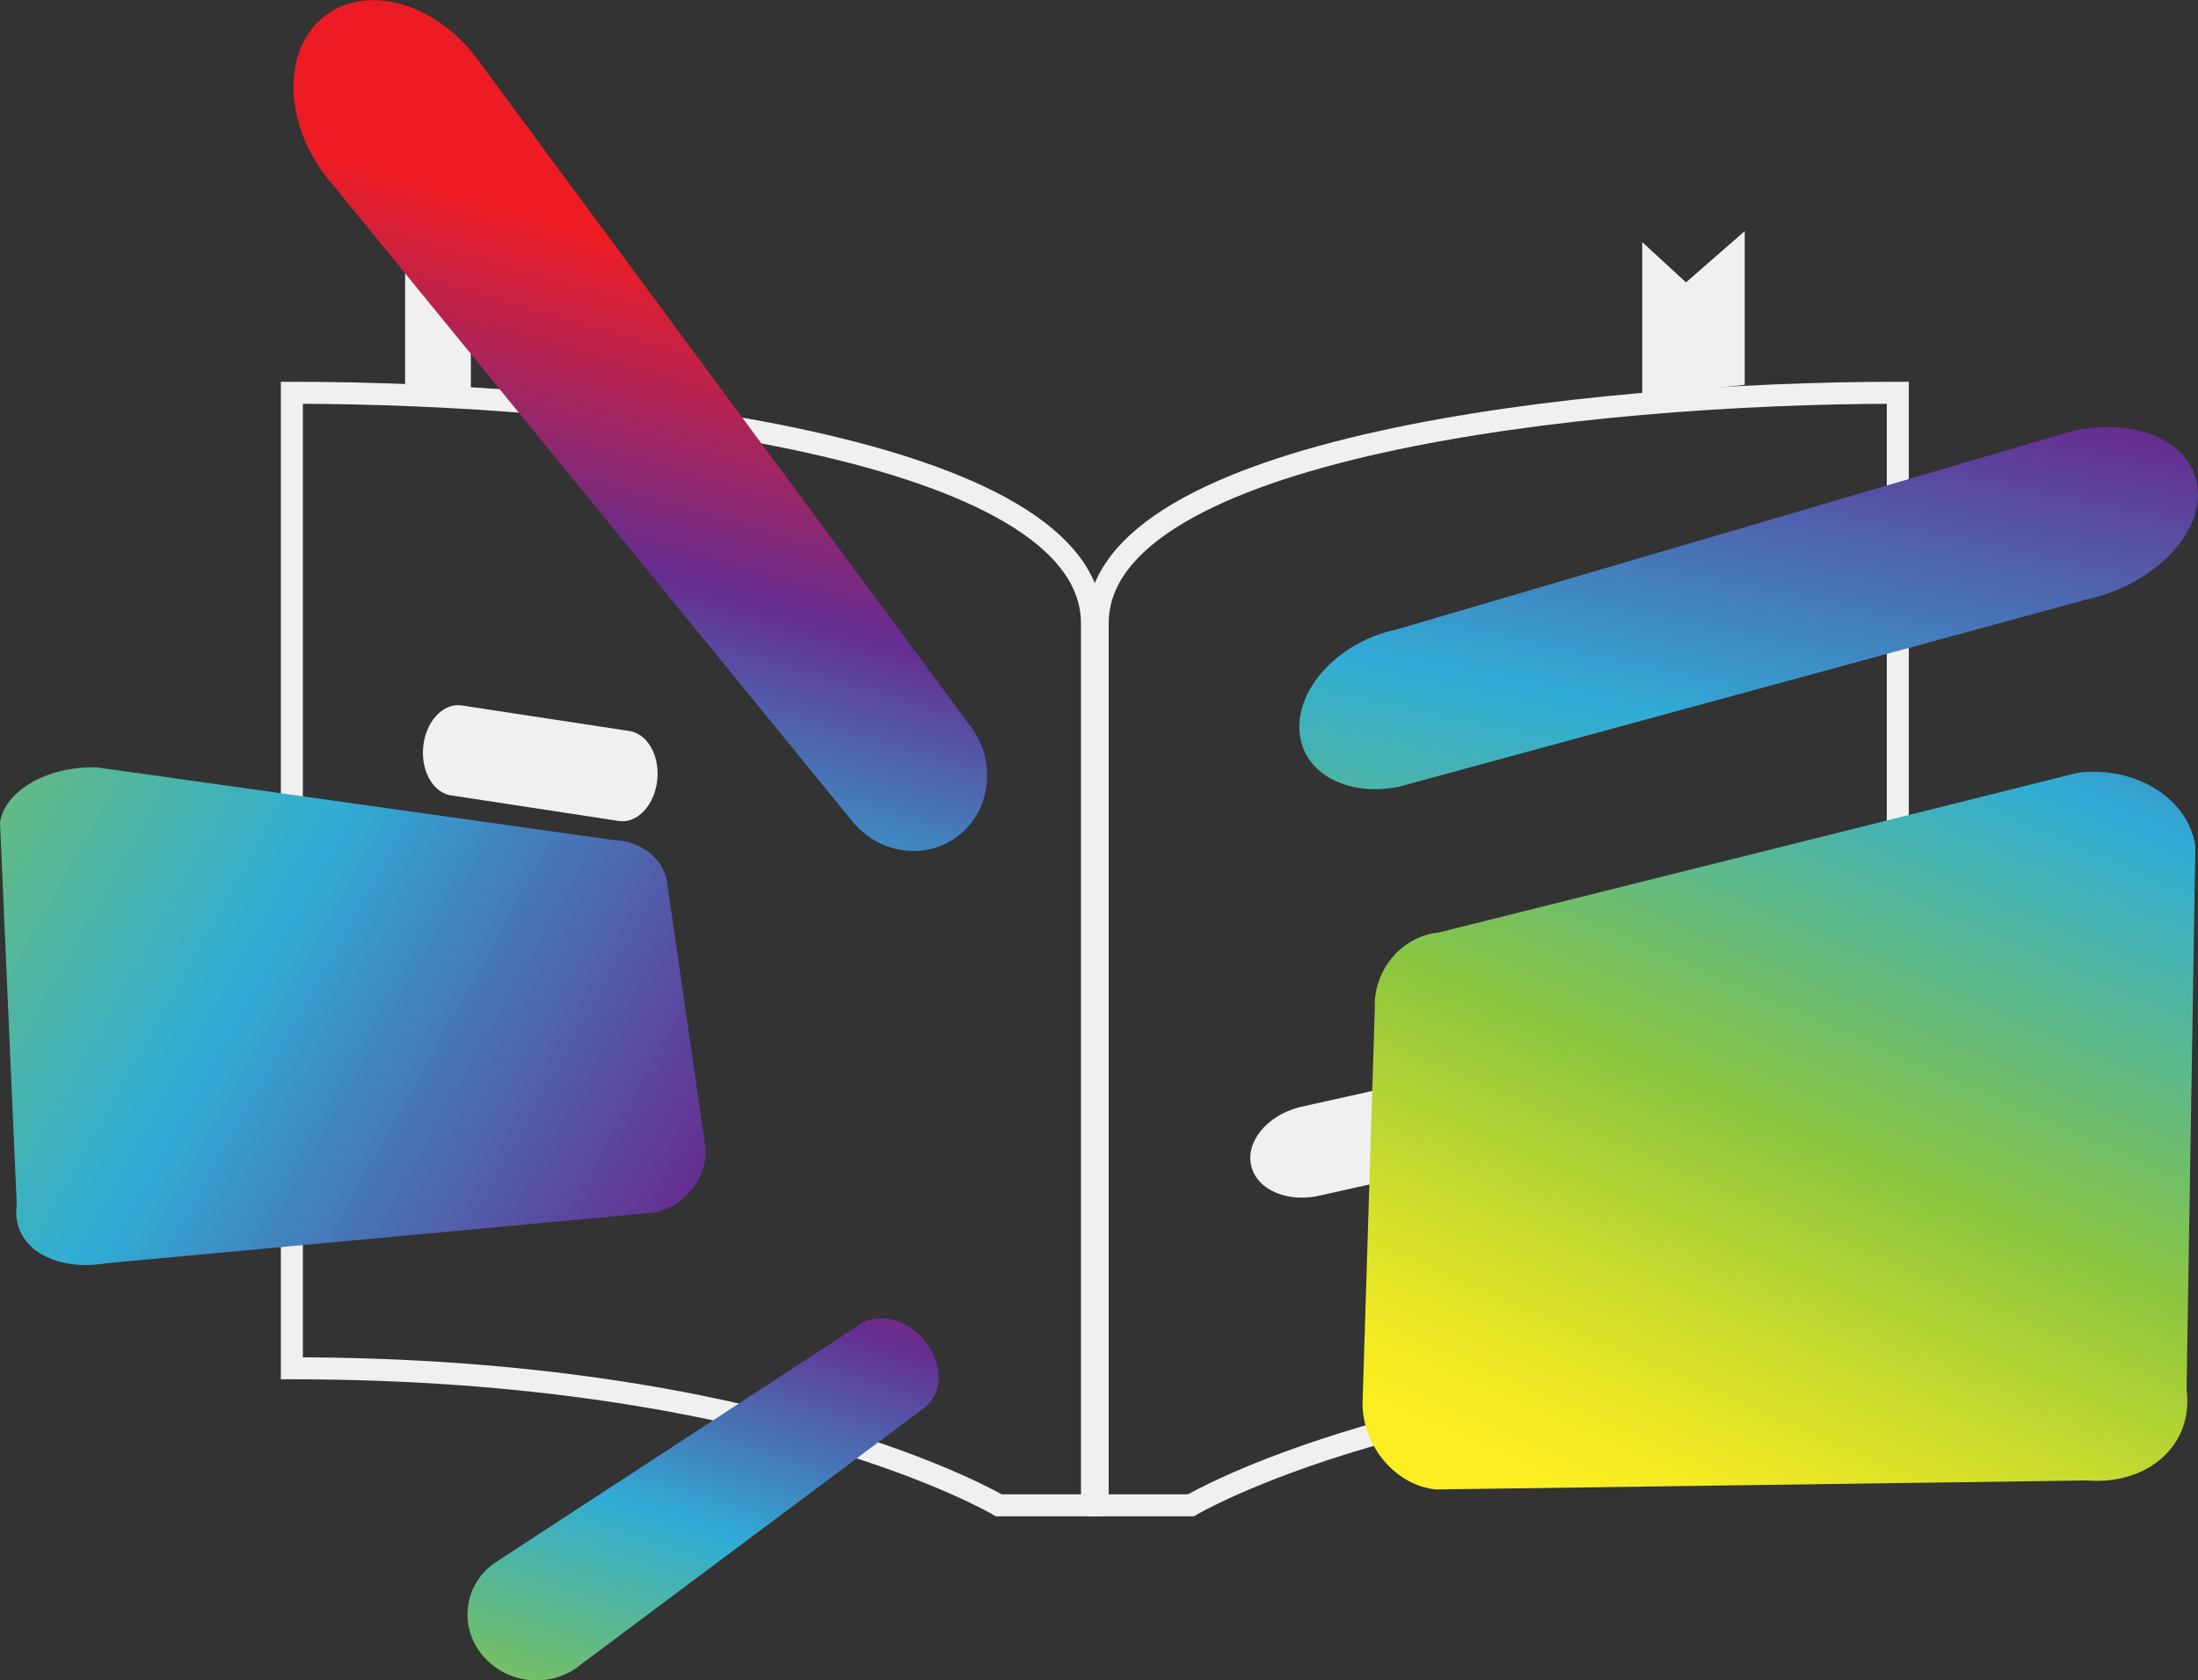
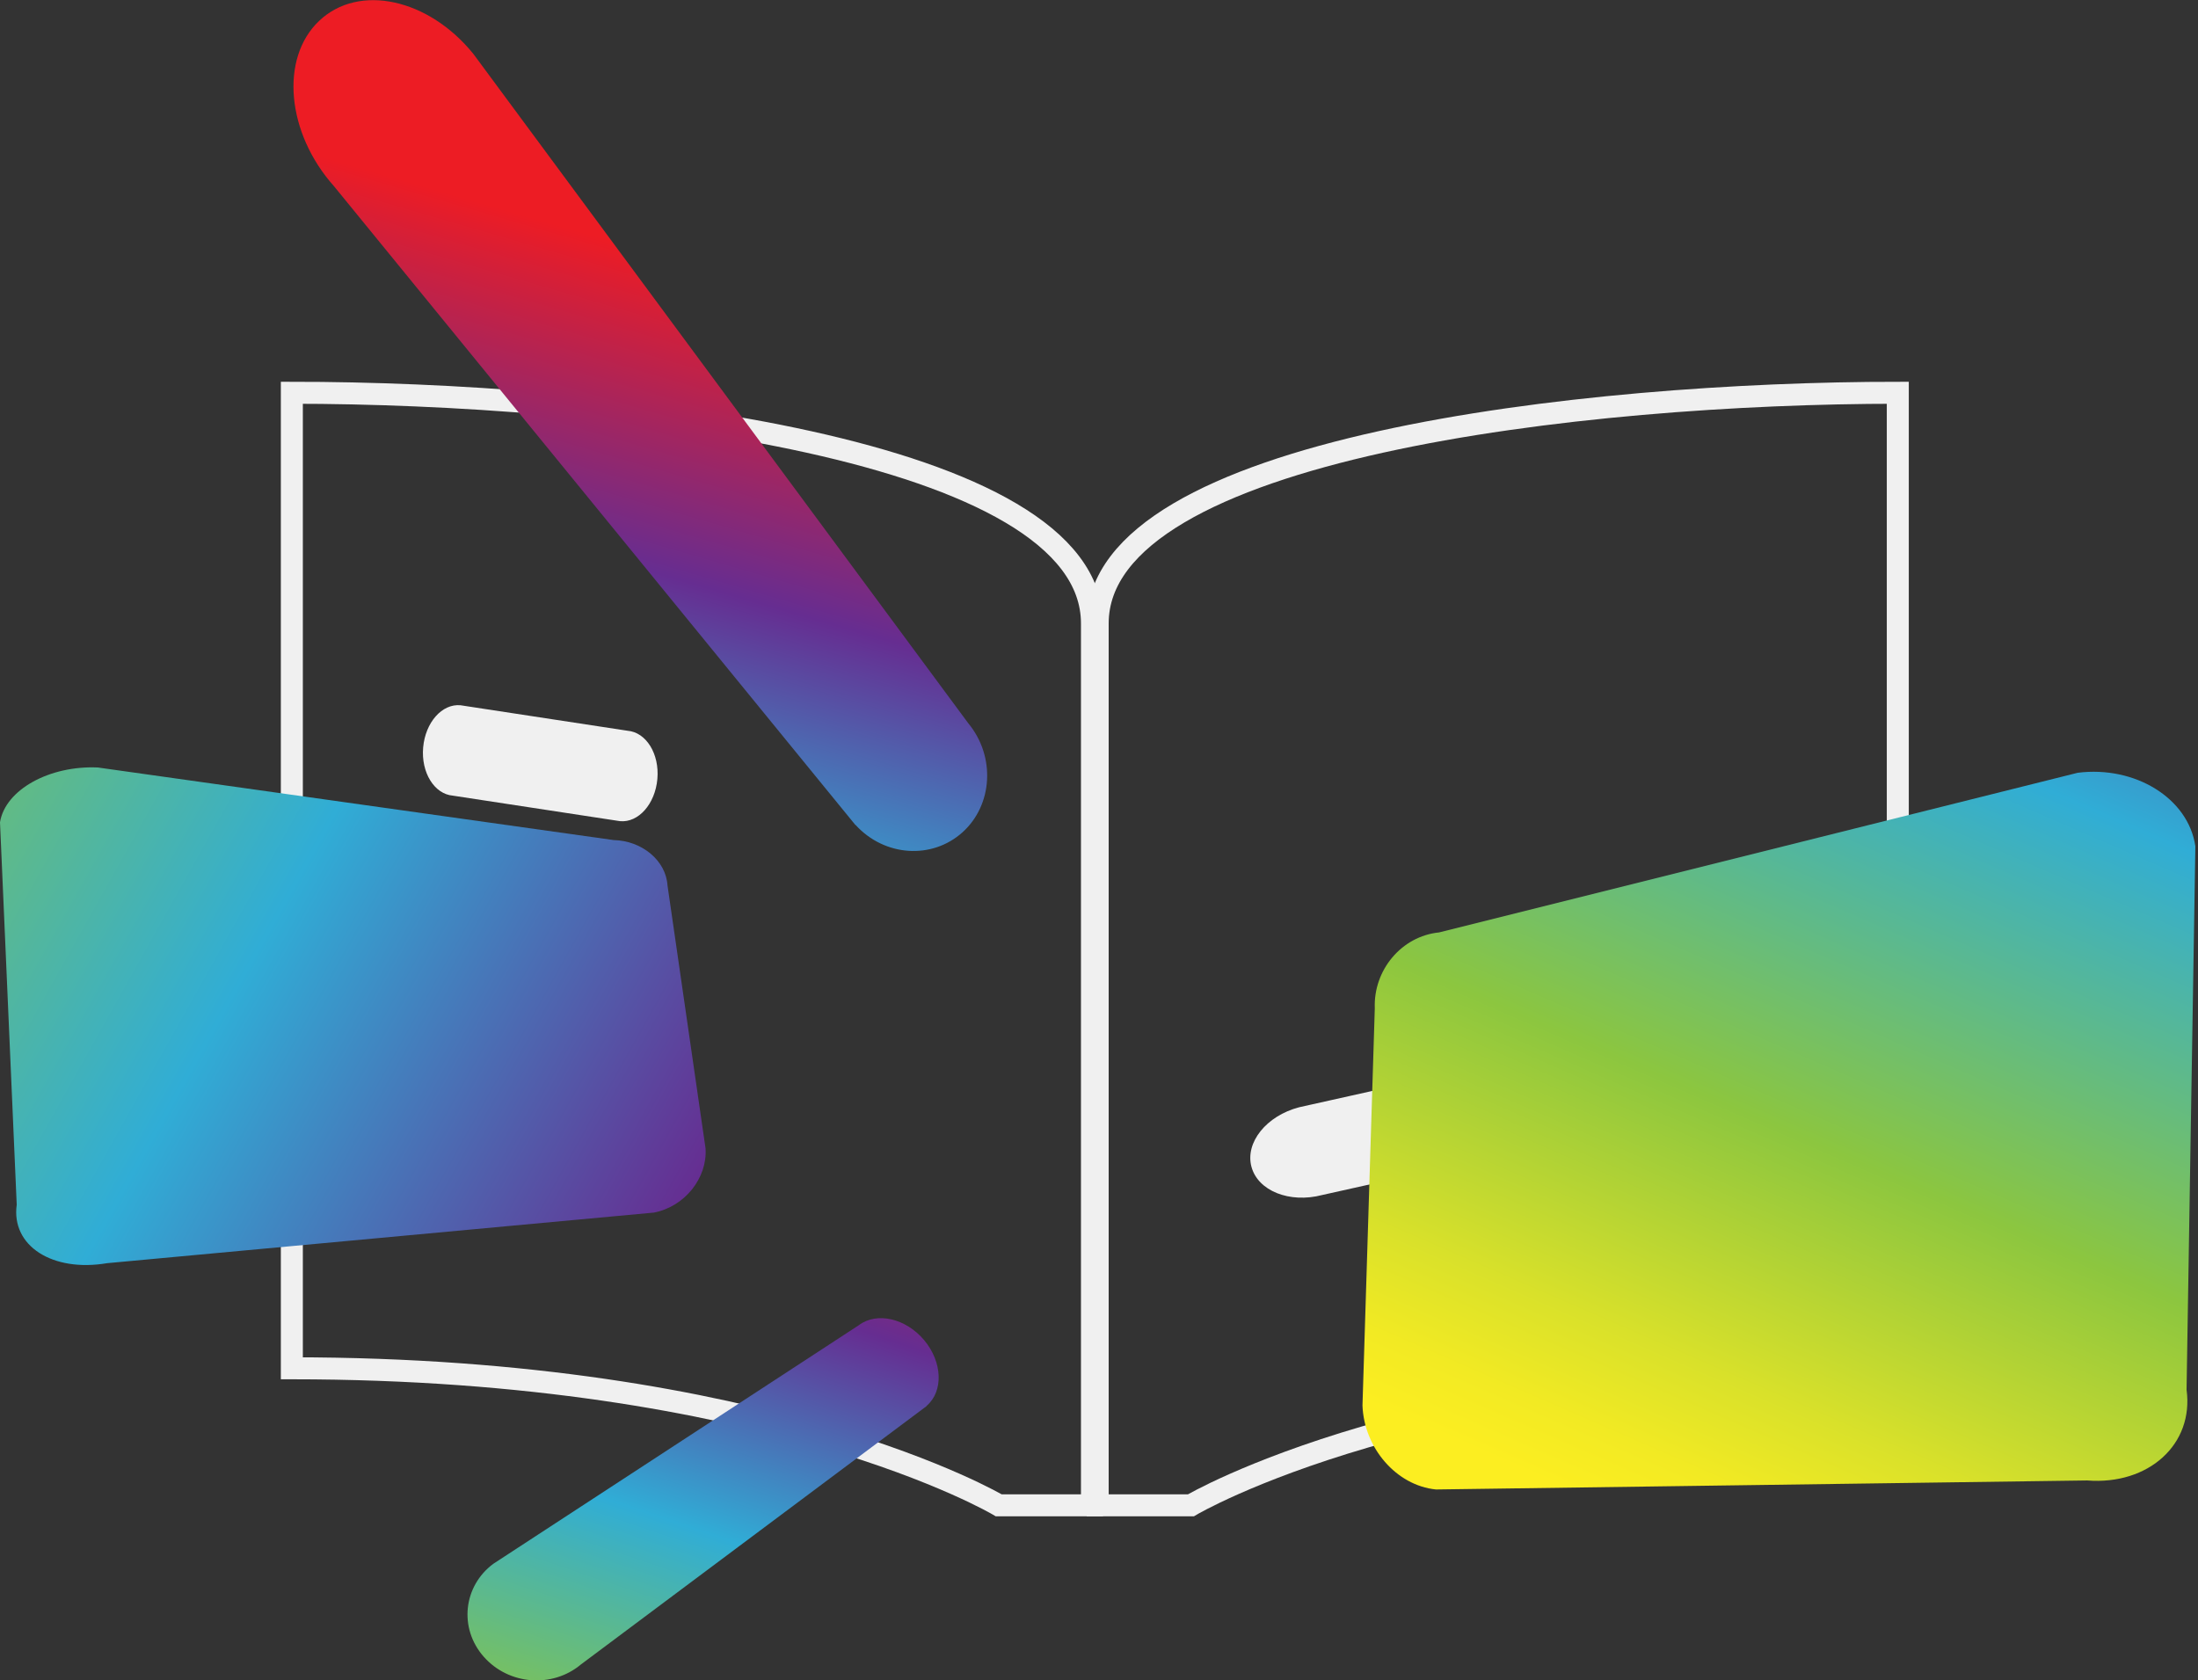
<svg xmlns="http://www.w3.org/2000/svg" xmlns:xlink="http://www.w3.org/1999/xlink" viewBox="0 0 99.94 76.41">
  <rect x="0" y="0" width="99.94" height="76.41" fill="#333333" stroke="none" />
  <defs>
    <style>.cls-1{fill:none;stroke:#f0f0f0;stroke-miterlimit:10;}.cls-2{fill:url(#_名称未設定グラデーション_16-4);}.cls-2,.cls-3,.cls-4,.cls-5,.cls-6{mix-blend-mode:hard-light;}.cls-3{fill:url(#_名称未設定グラデーション_16-5);}.cls-4{fill:url(#_名称未設定グラデーション_16-3);}.cls-5{fill:url(#_名称未設定グラデーション_16-2);}.cls-7{isolation:isolate;}.cls-8{fill:#f0f0f0;}.cls-6{fill:url(#_名称未設定グラデーション_16);}</style>
    <linearGradient id="_名称未設定グラデーション_16" x1="187.33" y1="-3197.44" x2="139.03" y2="-3252.35" gradientTransform="translate(-1402.32 1388.21) rotate(46.18) scale(.97 .61) skewX(2.58)" gradientUnits="userSpaceOnUse">
      <stop offset="0" stop-color="#fcee21" />
      <stop offset=".04" stop-color="#f2ea23" />
      <stop offset=".1" stop-color="#d9e12a" />
      <stop offset=".18" stop-color="#b0d235" />
      <stop offset=".25" stop-color="#8cc63f" />
      <stop offset=".5" stop-color="#30add6" />
      <stop offset=".73" stop-color="#662d91" />
      <stop offset=".99" stop-color="#ed1c24" />
    </linearGradient>
    <linearGradient id="_名称未設定グラデーション_16-2" x1="23.8" y1="92.09" x2="39.1" y2="46.87" gradientTransform="matrix(1,0,0,1,0,0)" xlink:href="#_名称未設定グラデーション_16" />
    <linearGradient id="_名称未設定グラデーション_16-3" x1="-689.76" y1="406.72" x2="-661.5" y2="341.9" gradientTransform="translate(933.48 -448.45) rotate(-7) scale(1.31 1) skewX(-2.53)" xlink:href="#_名称未設定グラデーション_16" />
    <linearGradient id="_名称未設定グラデーション_16-4" x1="74.67" y1="69.22" x2="104.94" y2="-.23" gradientTransform="matrix(1,0,0,1,0,0)" xlink:href="#_名称未設定グラデーション_16" />
    <linearGradient id="_名称未設定グラデーション_16-5" x1="-32.46" y1="20.9" x2="53.78" y2="69.23" gradientTransform="matrix(1,0,0,1,0,0)" xlink:href="#_名称未設定グラデーション_16" />
  </defs>
  <g class="cls-7">
    <g id="_レイヤー_2">
      <g id="_レイヤー_1-2">
-         <polygon class="cls-8" points="18.42 17.86 18.42 12.3 21.41 12.3 21.41 17.94 18.42 17.86" />
        <polygon class="cls-8" points="25.82 14.95 25.82 18.19 28.56 18.19 28.47 14.95 25.82 14.95" />
        <path class="cls-1" d="M13.27,62.22V17.86c14.2,0,36.38,2.47,36.38,10.49v40.1h-4.24s-10.47-6.23-32.14-6.23Z" />
        <path class="cls-1" d="M86.29,62.22s0-34.69,0-44.36c-14.2,0-36.38,2.47-36.38,10.49s0,40.1,0,40.1h4.24s10.47-6.23,32.14-6.23Z" />
        <path class="cls-6" d="M38.89,37.51L15.18,8.46c-2.14-2.4-2.47-5.8-.67-7.51h0c1.81-1.72,4.99-1.01,7.02,1.51l22.49,30.42c1.26,1.52,1.12,3.73-.26,4.97h0c-1.38,1.24-3.54,1.11-4.86-.34Z" />
        <path class="cls-5" d="M42.13,63.94l-15.72,11.75c-1.29,1.08-3.28.94-4.42-.36h0c-1.14-1.3-.92-3.21.44-4.22l16.62-10.85c.82-.62,2.14-.31,2.97.68h0c.83.99.89,2.32.11,2.99Z" />
-         <path class="cls-4" d="M94.73,27.3l-31.14,8.48c-2.48.48-4.49-.73-4.51-2.69h0c-.03-1.94,1.91-3.93,4.36-4.45l30.78-9.04c2.97-.66,5.55.53,5.71,2.68h0c.16,2.16-2.19,4.41-5.2,5.01Z" />
        <path class="cls-8" d="M28.19,37.34l-7.6-1.16c-.84-.07-1.45-1.05-1.35-2.19h0c.1-1.14.86-2,1.7-1.92l7.6,1.16c.84.07,1.45,1.05,1.35,2.19h0c-.1,1.14-.86,2-1.7,1.92Z" />
        <path class="cls-8" d="M73.75,51.3l-13.63,3.04c-1.49.39-2.93-.19-3.22-1.29h0c-.29-1.1.68-2.31,2.17-2.7l13.63-3.04c1.49-.39,2.93.19,3.22,1.29h0c.29,1.1-.68,2.31-2.17,2.7Z" />
-         <polygon class="cls-8" points="74.67 18 74.67 11.01 76.66 12.84 79.33 10.51 79.33 17.5 74.67 18" />
        <path class="cls-2" d="M94.9,67.32l-29.61.41c-1.8-.18-3.27-1.89-3.34-3.82l.56-18.06c-.07-1.74,1.22-3.28,2.92-3.45l29.04-7.26c2.6-.33,5.03,1.15,5.35,3.34l-.4,24.71c.34,2.49-1.73,4.35-4.52,4.13Z" />
        <path class="cls-3" d="M4.87,57.44l24.86-2.3c1.41-.27,2.44-1.58,2.35-2.92l-1.73-11.96c-.07-1.12-1.15-2.03-2.45-2.06l-23.45-3.3c-2.18-.1-4.21,1-4.45,2.49l.76,17.39c-.26,1.88,1.63,3.08,4.11,2.66Z" />
      </g>
    </g>
  </g>
</svg>